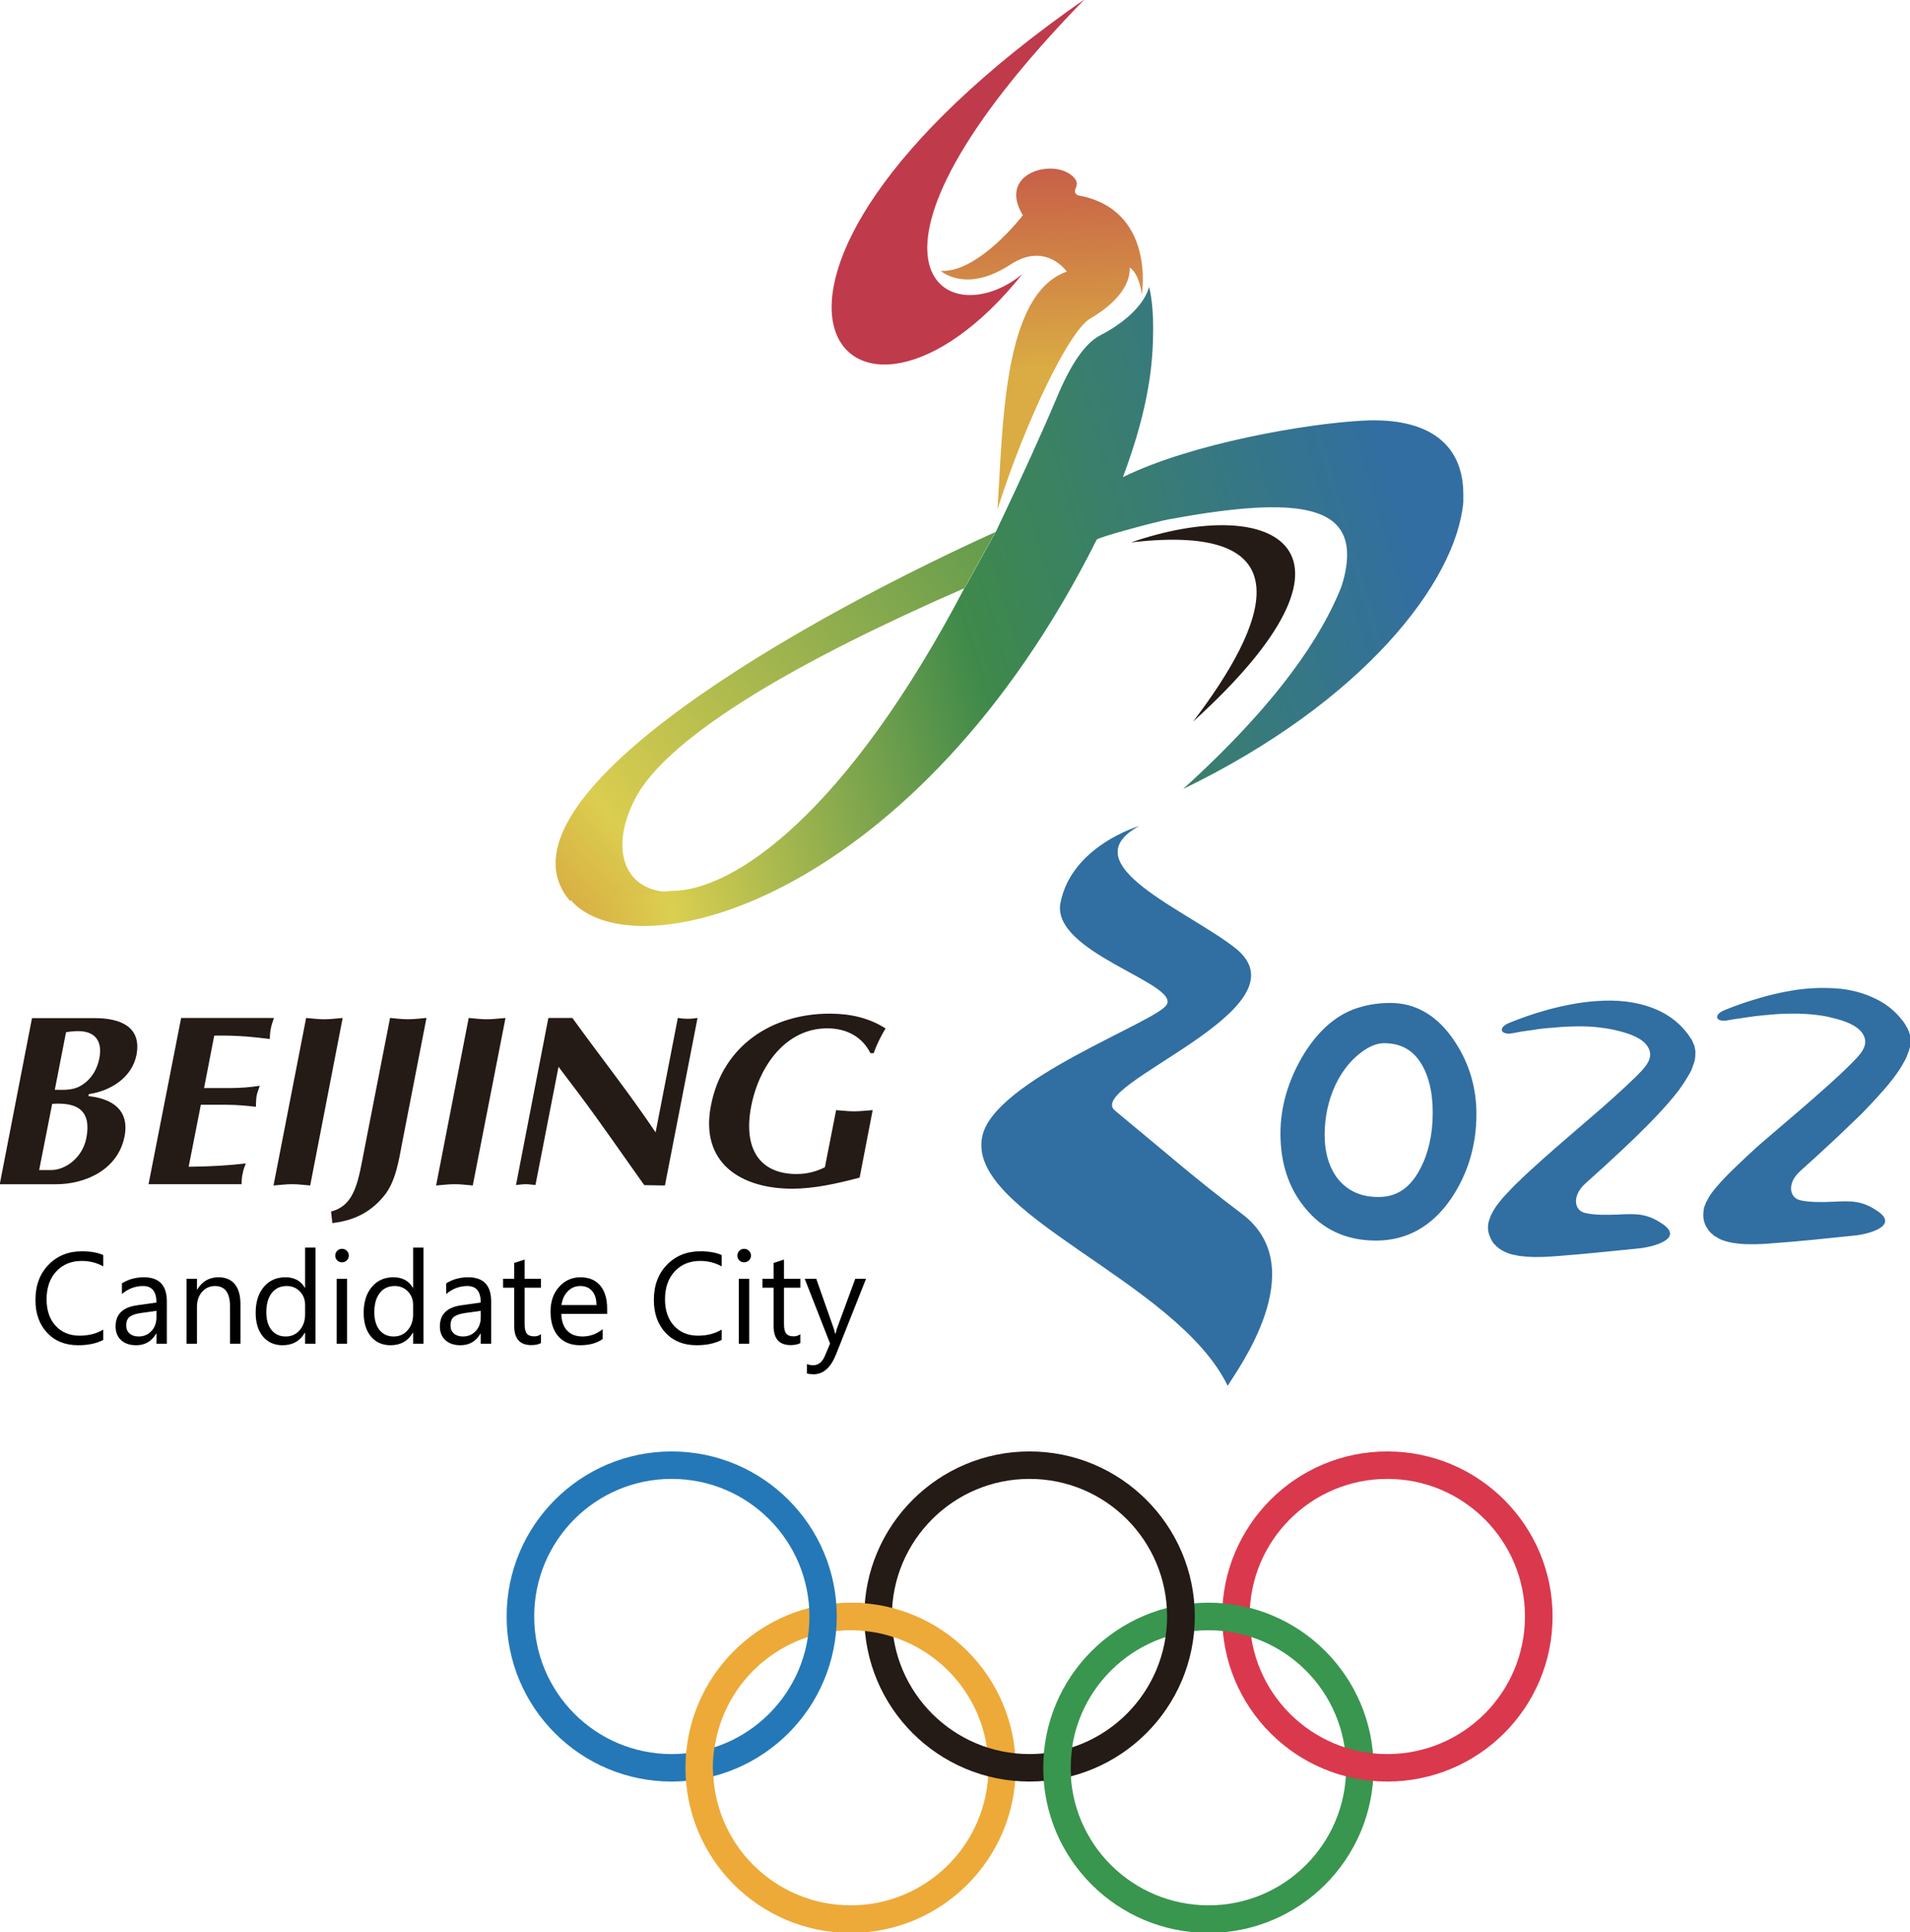
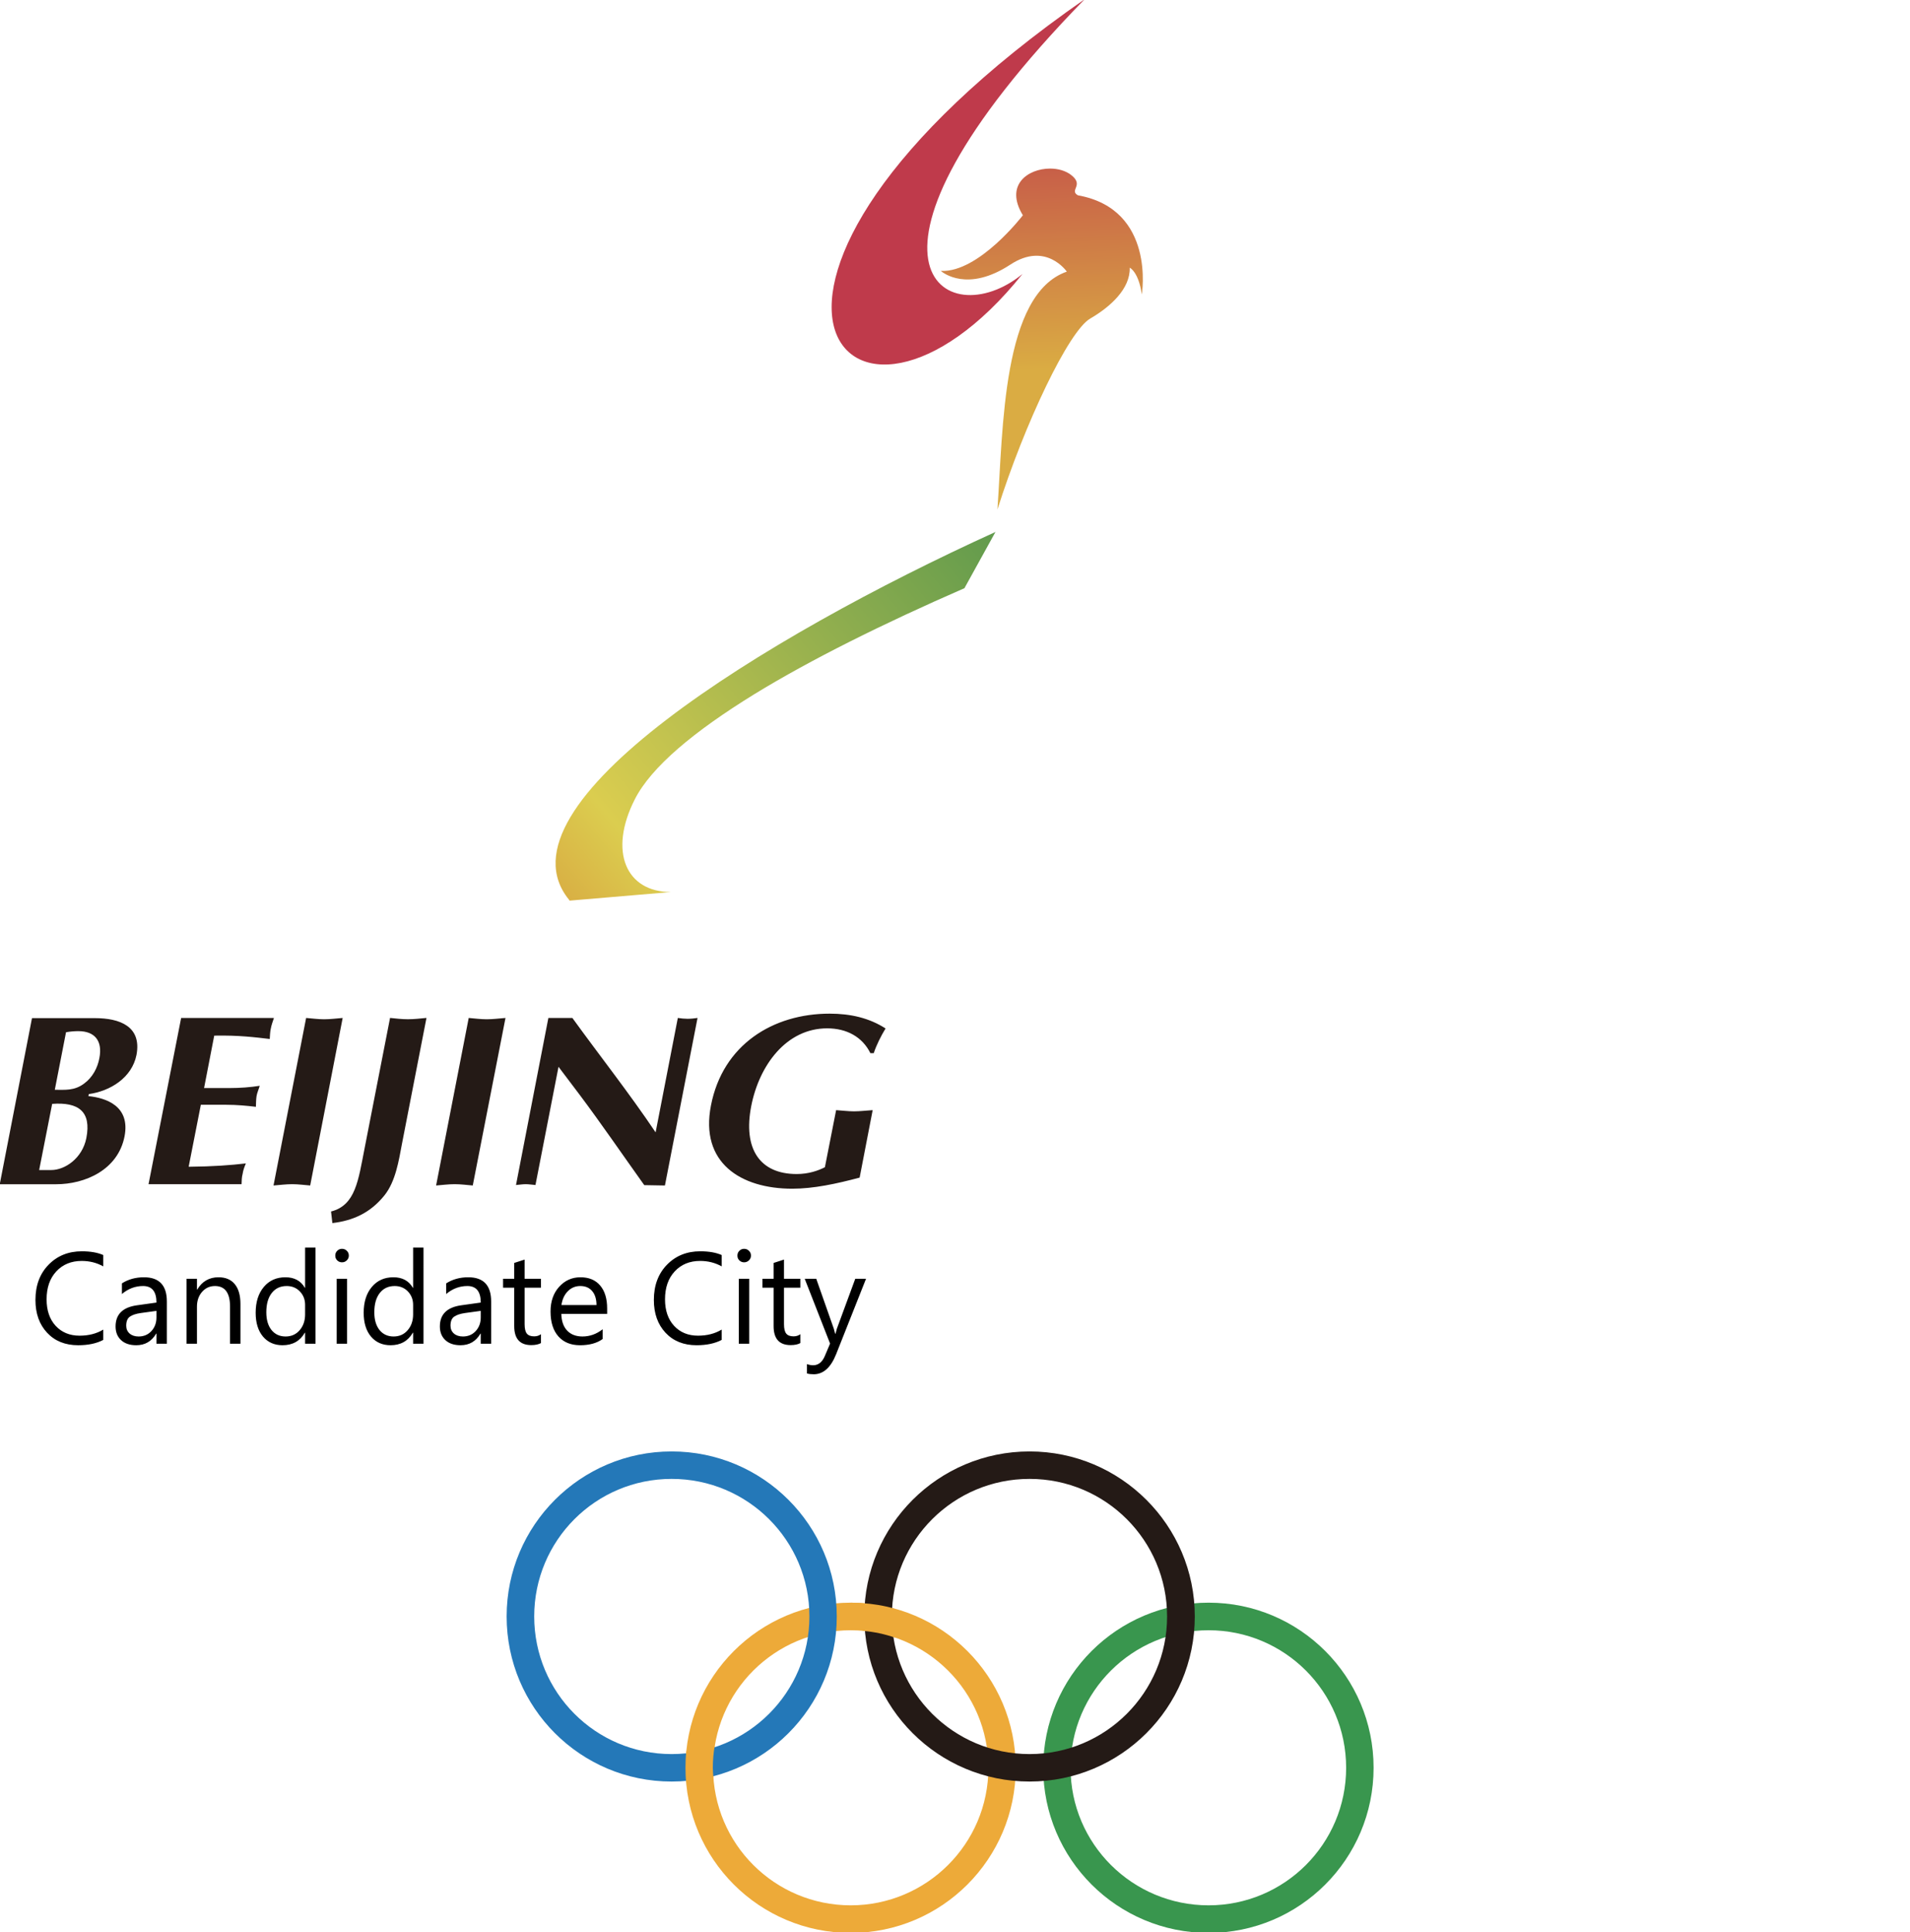
<svg xmlns="http://www.w3.org/2000/svg" width="300" height="303.5" version="1.1" viewBox="0 0 300 303.5" xml:space="preserve">
  <defs>
    <linearGradient id="linearGradient2066" x2="1" gradientTransform="matrix(285.65 85.7 -85.7 285.65 -589.69 581.84)" gradientUnits="userSpaceOnUse">
      <stop stop-color="#d9a741" offset="0" />
      <stop stop-color="#dbcf50" offset=".097" />
      <stop stop-color="#3e894a" offset=".407" />
      <stop stop-color="#326ea2" offset=".793" />
      <stop stop-color="#326ea2" offset="1" />
    </linearGradient>
    <linearGradient id="linearGradient2102" x2="1" gradientTransform="matrix(-2.9 75.506 -75.506 -2.9 -453.13 684.6)" gradientUnits="userSpaceOnUse">
      <stop stop-color="#daac43" offset="0" />
      <stop stop-color="#bf3a4b" offset="1" />
    </linearGradient>
    <clipPath id="clipPath10202">
      <path d="m379.37-573.3c0.028 0.056 0.056 0.084 0.07 0.113l11.94-1.013c-5.288 0-7.383-4.768-4.261-10.913 1.927-3.811 6.961-8.002 14.077-12.39 6.68-4.092 15.174-8.311 24.751-12.488l3.656-6.624c-27.283 12.404-59.333 32.149-50.234 43.315" stroke-width="14.063" />
    </clipPath>
    <linearGradient id="linearGradient10364" x1="309.05" x2="359.59" y1="-617.91" y2="-661.45" gradientTransform="translate(70.315 44.616)" gradientUnits="userSpaceOnUse">
      <stop stop-color="#d9b044" offset="0" />
      <stop stop-color="#dbcd4f" offset=".15" />
      <stop stop-color="#609a4d" offset="1" />
    </linearGradient>
  </defs>
  <g transform="matrix(1.333 0 0 -1.333 959.65 687.12)">
    <g transform="matrix(.464 0 0 .464 -385.99 154.3)">
      <g transform="matrix(2.156 0 0 2.156 -1393.1 -686.14)">
        <path d="m431.99 471.04c0-10.744-8.705-19.45-19.435-19.45-10.758 0-19.464 8.705-19.464 19.45s8.705 19.45 19.464 19.45c10.73 0 19.435-8.705 19.435-19.45m-19.435 16.201c-8.958 0-16.215-7.243-16.215-16.201s7.257-16.201 16.215-16.201c8.93 0 16.215 7.243 16.215 16.201s-7.285 16.201-16.215 16.201" fill="#edaa39" />
        <path d="m474.14 471.04c0-10.744-8.705-19.45-19.435-19.45-10.772 0-19.478 8.705-19.478 19.45s8.705 19.45 19.478 19.45c10.73 0 19.435-8.705 19.435-19.45m-19.435 16.201c-8.972 0-16.257-7.243-16.257-16.201s7.285-16.201 16.257-16.201c8.944 0 16.201 7.243 16.201 16.201s-7.257 16.201-16.201 16.201" fill="#39964e" />
        <path d="m410.91 488.87c0-10.758-8.705-19.45-19.45-19.45-10.73 0-19.435 8.691-19.435 19.45 0 10.73 8.705 19.435 19.435 19.435 10.744 0 19.45-8.705 19.45-19.435m-19.45 16.201c-8.958 0-16.187-7.257-16.187-16.201 0-8.958 7.229-16.215 16.187-16.215 8.972 0 16.229 7.257 16.229 16.215 0 8.944-7.257 16.201-16.229 16.201" fill="#2478b8" />
        <path d="m453.08 488.87c0-10.758-8.733-19.45-19.464-19.45-10.744 0-19.464 8.691-19.464 19.45 0 10.73 8.719 19.435 19.464 19.435 10.73 0 19.464-8.705 19.464-19.435m-19.464 16.201c-8.958 0-16.215-7.257-16.215-16.201 0-8.958 7.257-16.215 16.215-16.215s16.201 7.257 16.201 16.215c0 8.944-7.243 16.201-16.201 16.201" fill="#241a16" />
-         <path d="m495.22 488.87c0-10.758-8.719-19.45-19.464-19.45s-19.45 8.691-19.45 19.45c0 10.73 8.705 19.435 19.45 19.435s19.464-8.705 19.464-19.435m-19.464 16.201c-8.958 0-16.215-7.257-16.215-16.201 0-8.958 7.257-16.215 16.215-16.215s16.215 7.257 16.215 16.215c0 8.944-7.257 16.201-16.215 16.201" fill="#da384d" />
        <path d="m393.16 469.3c-0.042 0.548-0.07 1.139-0.07 1.744 0 0.633 0.028 1.294 0.084 1.927l3.361 0.675c-0.141-0.83-0.225-1.716-0.225-2.602 0-0.408 0.042-0.788 0.07-1.153z" fill="#edaa39" />
-         <path d="m435.3 469.42c-0.042 0.534-0.07 1.069-0.07 1.617 0 0.619 0.028 1.209 0.084 1.828l3.347 0.703c-0.113-0.816-0.197-1.659-0.197-2.531 0-0.352 0.014-0.717 0.056-1.055l-1.463-0.773zm24.526 16.988c-1.111 0.38-2.32 0.619-3.544 0.759l-0.211 1.702 0.211 1.547c1.153-0.099 2.264-0.281 3.389-0.577z" fill="#39964e" />
        <path d="m417.77 486.37c-1.167 0.408-2.447 0.689-3.783 0.802l-1.435 3.319c0.436 0 0.9-0.028 1.35-0.056 1.28-0.084 2.531-0.281 3.741-0.633z" fill="#edaa39" />
      </g>
-       <path d="m-430.35 568.61c-17.833-9.675 12.374-21.472 24.474-31.086 19.137-15.406-38.546-34.695-30.661-41.185 13.647-11.252 20.138-17.105 32.208-26.203 18.318-13.738-1.486-40.123-3.579-43.702-13.011 26.84-66.781 43.702-62.293 63.476 3.184 14.284 44.248 28.933 46.796 33.3 3.306 5.459-29.448 13.344-26.961 25.9 2.851 14.497 20.016 19.501 20.016 19.501m74.339-85.609v0.516zm-13.566-8.619c-4.428 0-7.764 1.486-10.281 4.519-2.244 2.851-3.427 6.672-3.427 11.282 0 4.458 0.91 8.704 2.729 12.647 2.002 4.216 4.792 7.37 8.249 9.402 1.395 0.789 2.851 1.213 4.094 1.213 4.306 0 7.461-1.759 9.614-5.459 1.85-3.154 2.76-7.218 2.76-12.161 0-5.489-1.062-10.251-3.184-14.284-2.517-4.852-5.974-7.157-10.554-7.157m19.379 39.426c-4.276 6.52-9.796 9.857-16.407 9.857-2.669 0-5.156-0.364-7.309-0.97-6.035-1.577-11.191-6.005-15.255-13.041-3.548-6.217-5.338-12.677-5.338-19.167 0-7.461 2.062-13.799 6.217-18.833 4.458-5.55 10.524-8.34 18.045-8.34 7.855 0 14.315 3.609 19.197 10.827 4.125 6.187 6.308 13.314 6.308 21.32 0 6.611-1.789 12.798-5.459 18.348m-6.141-30.689v0.516zm69.69-15.713c0.182-0.425 0.334-0.758 0.637-1.092 0.03-0.152 0.152-0.334 0.273-0.455 0.091-0.121 0.212-0.273 0.364-0.394 0.121-0.152 0.182-0.243 0.334-0.334 0.121-0.121 0.303-0.243 0.334-0.303 0.121-0.091 0.243-0.212 0.303-0.273l0.152-0.152 0.303-0.061c0.758-0.607 1.456-0.849 2.093-1.062 0.607-0.212 1.152-0.334 1.577-0.425 1.001-0.212 1.82-0.273 2.547-0.364 1.547-0.152 2.942-0.091 4.246-0.091 1.243 0.03 2.547 0.091 3.7 0.212 7.066 0.485 14.163 1.274 21.29 2.002 3.609 0.394 10.888 2.457 5.793 6.066-4.125 2.851-6.733 2.729-11.737 2.487-2.457-0.121-5.793-0.152-8.128 0.394-2.79 0.698-3.306 4.458 0.121 7.461 3.821 3.457 5.55 5.004 9.493 8.704 1.971 1.88 3.912 3.761 5.884 5.641 1.88 1.941 3.821 3.973 5.611 6.035 0.94 1.031 1.82 2.153 2.699 3.275 0.849 1.152 1.729 2.366 2.517 3.852 0.425 0.698 0.789 1.456 1.092 2.396 0.182 0.485 0.394 1.001 0.516 1.607 0.091 0.576 0.152 1.243 0.091 2.062v0.273l-0.03 0.273c-0.03 0.212-0.061 0.425-0.121 0.607-0.061 0.243-0.182 0.455-0.243 0.698-0.03 0.091-0.091 0.182-0.121 0.273l-0.091 0.182-0.061 0.212-0.243 0.394c-0.121 0.152-0.243 0.394-0.303 0.546-0.364 0.667-0.88 1.243-1.365 1.85-2.002 2.396-4.519 4.125-7.188 5.247-2.547 1.152-5.277 1.789-7.794 2.093-2.578 0.273-5.065 0.273-7.43 0.152-2.396-0.152-4.58-0.455-6.702-0.879-4.215-0.789-7.855-1.941-11.07-3.002-1.638-0.576-3.124-1.122-4.458-1.698-2.972-1.213-2.123-3.093 0.728-2.578 1.334 0.243 2.911 0.485 4.489 0.698 1.638 0.273 3.336 0.485 5.125 0.637 1.789 0.152 3.609 0.334 5.52 0.364 1.941 0.03 3.912 0.03 5.914-0.152 1.971-0.182 3.943-0.425 5.762-0.94 2.639-0.637 6.126-1.729 7.582-4.003 1.941-3.033-0.94-5.58-3.215-7.885-3.457-3.457-7.43-6.884-11.373-10.342-4.003-3.427-8.067-6.915-12.101-10.372-1.971-1.82-3.912-3.609-5.883-5.52-0.971-0.91-1.941-1.911-2.912-2.942-0.485-0.516-1.001-1.062-1.456-1.638-0.516-0.546-1.001-1.153-1.516-1.88-0.243-0.364-0.546-0.788-0.789-1.243-0.091-0.152-0.121-0.243-0.182-0.394-0.091-0.182-0.273-0.425-0.273-0.425l-0.03-0.091-0.091-0.243-0.091-0.182c-0.03-0.121-0.091-0.243-0.121-0.364-0.061-0.152-0.091-0.273-0.212-0.425-0.121-0.576-0.243-1.304-0.243-2.093s0.152-1.668 0.485-2.396m-54.583-3.257c0.121-0.364 0.303-0.758 0.546-1.062 0.091-0.182 0.182-0.334 0.273-0.485 0.152-0.121 0.303-0.273 0.425-0.364 0.091-0.121 0.212-0.273 0.303-0.364 0.091-0.091 0.273-0.212 0.364-0.303 0.091-0.091 0.212-0.182 0.334-0.273l0.182-0.091 0.152-0.121c0.819-0.546 1.547-0.819 2.153-1.062 0.637-0.212 1.092-0.334 1.638-0.394 0.91-0.243 1.759-0.303 2.517-0.364 1.577-0.152 2.942-0.152 4.216-0.121 1.274 0.061 2.517 0.121 3.7 0.212 7.127 0.546 14.163 1.274 21.29 2.002 3.579 0.425 10.918 2.457 5.823 6.066-4.125 2.851-6.763 2.729-11.767 2.487-2.396-0.091-5.823-0.152-8.098 0.425-2.821 0.667-3.275 4.428 0.091 7.461 3.852 3.427 5.611 5.065 9.493 8.674 2.002 1.88 3.943 3.73 5.884 5.702 1.911 1.911 3.821 3.912 5.641 6.005 0.91 1.031 1.789 2.123 2.699 3.275 0.849 1.183 1.668 2.366 2.487 3.821 0.455 0.698 0.849 1.456 1.122 2.396 0.182 0.516 0.394 1.001 0.485 1.607 0.121 0.607 0.152 1.304 0.152 2.032l-0.03 0.303-0.061 0.303c-0.03 0.182-0.061 0.394-0.121 0.637-0.03 0.182-0.091 0.394-0.243 0.637-0.03 0.091-0.061 0.182-0.121 0.303l-0.061 0.152-0.091 0.212-0.182 0.394c-0.121 0.212-0.243 0.394-0.364 0.546-0.425 0.667-0.88 1.304-1.365 1.85-1.971 2.366-4.519 4.155-7.127 5.277-2.578 1.153-5.307 1.759-7.855 2.093-2.578 0.303-5.034 0.303-7.43 0.121-2.335-0.152-4.58-0.455-6.702-0.879-4.185-0.789-7.885-1.88-11.07-2.972-1.577-0.546-3.124-1.152-4.489-1.698-2.972-1.243-2.123-3.124 0.758-2.639 1.395 0.273 2.881 0.546 4.489 0.728 1.638 0.273 3.275 0.516 5.125 0.637 1.789 0.152 3.609 0.334 5.58 0.364 1.911 0.061 3.852 0.061 5.823-0.121 1.971-0.212 4.003-0.455 5.884-0.971 2.578-0.637 6.096-1.729 7.521-4.003 1.941-3.033-0.94-5.58-3.215-7.885-3.518-3.397-7.43-6.884-11.434-10.311-3.973-3.457-8.067-6.884-12.01-10.433-2.002-1.789-4.003-3.579-5.944-5.489-0.97-0.879-1.911-1.85-2.881-2.911-0.485-0.546-1.001-1.031-1.516-1.638-0.425-0.576-0.94-1.183-1.486-1.911-0.212-0.334-0.516-0.789-0.789-1.243-0.061-0.091-0.091-0.212-0.152-0.394-0.182-0.152-0.243-0.364-0.243-0.425l-0.061-0.091-0.121-0.243-0.061-0.152c-0.061-0.121-0.091-0.273-0.121-0.394-0.061-0.152-0.091-0.273-0.152-0.425-0.243-0.576-0.364-1.304-0.364-2.062 0-0.789 0.182-1.668 0.576-2.426" fill="#316ea2" />
-       <path d="m-440.18 693.27c-4.034-2.062-7.582-7.461-11.07-15.74-3.457-8.249-9.098-20.683-15.406-33.937l-7.885-14.284c-0.03 0-0.061-0.03-0.091-0.03-30.206-57.623-58.775-77.154-74.454-77.154l-25.748-2.184c0.273-0.303 0.485-0.576 0.728-0.819 17.408-17.681 87.647 1.85 132.93 92.196 0.394 0.667 15.164 4.58 18.227 5.156 29.933 5.52 45.37 4.246 45.37-8.947 0-2.821-0.698-6.126-1.668-8.704-4.792-11.706-15.255-28.417-40.002-50.829 45.855 22.2 69.359 52.649 71.179 72.877v1.971c0 12.586-8.613 19.622-25.566 18.712-13.89-0.728-43.247-5.671-60.868-14.345 6.915 18.5 7.673 29.721 7.673 37.97 0 7.006-1.062 10.372-1.062 10.372s-0.94-6.338-12.283-12.283" fill="url(#linearGradient2066)" />
-       <path d="m-432.45 640.63c45.188 5.247 34.483-20.926 15.74-45.522 48.433 43.884 20.744 58.047-15.74 45.522" fill="#241a16" />
      <path d="m-444.21 778.59c-104.87-72.938-59.867-124.83-15.801-69.784-19.319-15.922-49.828 2.517 15.801 69.784" fill="#bf3a4b" />
      <path d="m-459.92 723.71s-11.161-14.588-20.805-14.133v-0.03c0.455-0.364 6.702-5.55 17.681 1.668 9.007 5.883 14.284-1.82 14.284-1.82-16.407-5.702-16.165-39.729-17.62-60.413 6.945 21.927 18.106 45.34 23.565 48.494 5.004 2.911 10.19 7.491 10.038 12.92 0 0 2.244-1.031 3.063-6.793 0 0 3.609 21.624-16.225 25.172-2.335 1.334 1.729 2.547-1.789 5.216-1.365 1.031-3.245 1.577-5.277 1.577-5.611 0-11.615-4.155-6.915-11.858" fill="url(#linearGradient2102)" />
      <g>
        <rect transform="matrix(2.156 0 0 -2.156 -1393.1 -686.14)" x="376.63" y="-616.84" width="53.275" height="43.895" clip-path="url(#clipPath10202)" fill="url(#linearGradient10364)" fill-rule="evenodd" />
        <path d="m-501.37 479.31c-5.914-1.577-11.706-2.821-17.105-2.821-13.102 0-23.504 6.581-20.653 21.138 3.002 15.467 15.77 23.322 30.146 23.322 5.307 0 10.038-1.092 14.193-3.761-1.213-2.002-2.305-4.185-3.002-6.278h-0.849c-2.032 4.125-6.005 6.308-10.979 6.308-10.342 0-17.256-9.341-19.288-19.774-2.093-10.797 2.153-17.226 11.555-17.226 3.063 0 5.489 0.879 7.157 1.729l2.851 14.497c1.547-0.091 2.972-0.303 4.58-0.303 1.516 0 3.093 0.212 4.701 0.303zm-79.046 40.545h6.096c6.975-9.644 14.406-19.046 21.138-29.054l5.641 29.054c0.819-0.121 1.698-0.212 2.457-0.212 0.819 0 1.729 0.091 2.547 0.212l-8.28-42.55-5.247 0.091c-5.671 7.946-10.888 15.588-16.438 22.988l-5.338 7.066-5.853-30.024c-0.819 0.061-1.668 0.212-2.487 0.212-0.758 0-1.698-0.152-2.457-0.212zm-20.229 0c1.516-0.121 3.033-0.334 4.58-0.334 1.577 0 3.154 0.212 4.761 0.334l-8.31-42.55c-1.516 0.121-3.002 0.334-4.61 0.334-1.547 0-3.124-0.212-4.701-0.334zm-16.941-31.926c-0.819-4.367-1.638-9.614-4.458-13.132-3.548-4.428-7.976-6.429-13.223-7.036l-0.334 2.942c6.217 1.577 6.915 7.885 8.522 16.074l6.46 33.087c1.486-0.152 2.972-0.334 4.549-0.334 1.547 0 3.124 0.182 4.701 0.334zm-24.347 31.926c1.547-0.121 3.063-0.334 4.58-0.334 1.547 0 3.154 0.212 4.701 0.334l-8.249-42.55c-1.577 0.121-3.002 0.334-4.58 0.334-1.547 0-3.124-0.212-4.731-0.334zm-8.173 0c-0.303-0.91-0.637-1.82-0.789-2.669-0.212-0.91-0.212-1.82-0.273-2.669-3.67 0.425-7.794 0.97-14.102 0.849l-2.578-13.314h6.46c2.729 0 5.368 0.212 7.673 0.576-0.243-0.879-0.698-1.82-0.819-2.699-0.121-0.879-0.121-1.82-0.152-2.639-2.275 0.273-4.822 0.516-7.552 0.516h-6.429l-3.093-15.74c6.278 0.061 10.615 0.394 14.527 0.849-0.364-0.849-0.698-1.759-0.819-2.639-0.243-0.849-0.243-1.82-0.273-2.639h-23.625l8.279 42.216zm-55.648-18.242c2.608 0 4.943-0.273 7.4 1.547 2.214 1.607 3.457 4.034 3.912 6.46 0.879 4.428-1.183 6.884-5.307 6.884-0.91 0-1.911-0.061-3.154-0.273zm-3.973-20.38h3.093c3.427 0 7.855 2.942 8.886 8.098 1.334 6.824-2.032 9.189-8.674 8.704zm-1.82 38.577h15.983c6.308 0 11.919-2.093 10.554-9.341-1.153-5.793-6.642-9.189-12.101-9.947l-0.121-0.516c4.549-0.455 10.675-2.547 9.189-10.22-1.668-8.552-10.069-12.161-17.347-12.161h-14.345z" fill="#241a16" />
        <path d="m-499.75 453.61-7.582-19.124q-2.028-5.119-5.699-5.119-1.03 0-1.722 0.209v2.366q0.853-0.29 1.561-0.29 1.996 0 2.994 2.382l1.32 3.123-6.439 16.452h2.93l4.459-12.685q0.081-0.241 0.338-1.256h0.097q0.081 0.386 0.322 1.223l4.684 12.717zm-16.677-16.323q-0.934-0.515-2.463-0.515-4.33 0-4.33 4.829v9.755h-2.833v2.254h2.833v4.024l2.64 0.853v-4.878h4.153v-2.254h-4.153v-9.288q0-1.658 0.563-2.366t1.867-0.708q0.998 0 1.722 0.547zm-14.278 20.508q-0.708 0-1.207 0.483t-0.499 1.223q0 0.74 0.499 1.223 0.499 0.499 1.207 0.499 0.724 0 1.223-0.499 0.515-0.483 0.515-1.223 0-0.708-0.515-1.207-0.499-0.499-1.223-0.499zm1.288-20.669h-2.64v16.484h2.64zm-6.986 0.966q-2.559-1.352-6.375-1.352-4.926 0-7.888 3.171-2.962 3.171-2.962 8.322 0 5.537 3.332 8.95 3.332 3.413 8.451 3.413 3.284 0 5.441-0.95v-2.881q-2.479 1.384-5.473 1.384-3.976 0-6.455-2.656-2.463-2.656-2.463-7.099 0-4.218 2.302-6.729 2.318-2.495 6.069-2.495 3.477 0 6.02 1.545zm-29.088 6.616h-11.638q0.064-2.753 1.481-4.25t3.896-1.497q2.785 0 5.119 1.835v-2.479q-2.173-1.578-5.747-1.578-3.493 0-5.489 2.237-1.996 2.254-1.996 6.326 0 3.847 2.173 6.262 2.189 2.431 5.425 2.431t5.006-2.093q1.771-2.093 1.771-5.811zm-2.704 2.238q-0.016 2.286-1.111 3.558-1.079 1.272-3.01 1.272-1.867 0-3.171-1.336-1.304-1.336-1.61-3.493zm-14.101-9.659q-0.934-0.515-2.463-0.515-4.33 0-4.33 4.829v9.755h-2.833v2.254h2.833v4.024l2.64 0.853v-4.878h4.153v-2.254h-4.153v-9.288q0-1.658 0.563-2.366t1.867-0.708q0.998 0 1.722 0.547zm-12.653-0.161h-2.64v2.576h-0.064q-1.722-2.962-5.071-2.962-2.463 0-3.863 1.304-1.384 1.304-1.384 3.461 0 4.62 5.441 5.377l4.942 0.692q0 4.201-3.397 4.201-2.978 0-5.377-2.028v2.704q2.431 1.545 5.602 1.545 5.811 0 5.811-6.149zm-2.64 8.338-3.976-0.547q-1.835-0.258-2.769-0.918-0.934-0.644-0.934-2.302 0-1.207 0.853-1.98 0.869-0.757 2.302-0.757 1.964 0 3.236 1.368 1.288 1.384 1.288 3.493zm-14.536-8.338h-2.64v2.801h-0.064q-1.835-3.187-5.666-3.187-3.107 0-4.974 2.205-1.851 2.221-1.851 6.037 0 4.089 2.061 6.552 2.061 2.463 5.489 2.463 3.397 0 4.942-2.672h0.064v10.206h2.64zm-2.64 7.453v2.431q0 1.996-1.32 3.381-1.32 1.384-3.348 1.384-2.415 0-3.799-1.771-1.384-1.771-1.384-4.894 0-2.849 1.32-4.507 1.336-1.642 3.574-1.642 2.205 0 3.574 1.594 1.384 1.594 1.384 4.024zm-18.061 13.216q-0.708 0-1.207 0.483t-0.499 1.223q0 0.74 0.499 1.223 0.499 0.499 1.207 0.499 0.724 0 1.223-0.499 0.515-0.483 0.515-1.223 0-0.708-0.515-1.207-0.499-0.499-1.223-0.499zm1.288-20.669h-2.64v16.484h2.64zm-8.017 0h-2.64v2.801h-0.064q-1.835-3.187-5.666-3.187-3.107 0-4.974 2.205-1.851 2.221-1.851 6.037 0 4.089 2.061 6.552 2.061 2.463 5.489 2.463 3.397 0 4.942-2.672h0.064v10.206h2.64zm-2.64 7.453v2.431q0 1.996-1.32 3.381-1.32 1.384-3.348 1.384-2.415 0-3.799-1.771-1.384-1.771-1.384-4.894 0-2.849 1.32-4.507 1.336-1.642 3.574-1.642 2.205 0 3.574 1.594 1.384 1.594 1.384 4.024zm-16.419-7.453h-2.64v9.401q0 5.248-3.831 5.248-1.98 0-3.284-1.497-1.288-1.481-1.288-3.751v-9.401h-2.64v16.484h2.64v-2.737h0.064q1.867 3.123 5.409 3.123 2.704 0 4.137-1.755 1.433-1.738 1.433-5.038zm-18.689 0h-2.64v2.576h-0.064q-1.722-2.962-5.071-2.962-2.463 0-3.863 1.304-1.384 1.304-1.384 3.461 0 4.62 5.441 5.377l4.942 0.692q0 4.201-3.397 4.201-2.978 0-5.377-2.028v2.704q2.431 1.545 5.602 1.545 5.811 0 5.811-6.149zm-2.64 8.338-3.976-0.547q-1.835-0.258-2.769-0.918-0.934-0.644-0.934-2.302 0-1.207 0.853-1.98 0.869-0.757 2.302-0.757 1.964 0 3.236 1.368 1.288 1.384 1.288 3.493zm-13.506-7.373q-2.559-1.352-6.375-1.352-4.926 0-7.888 3.171-2.962 3.171-2.962 8.322 0 5.537 3.332 8.95 3.332 3.413 8.451 3.413 3.284 0 5.441-0.95v-2.881q-2.479 1.384-5.473 1.384-3.976 0-6.455-2.656-2.463-2.656-2.463-7.099 0-4.218 2.302-6.729 2.318-2.495 6.069-2.495 3.477 0 6.02 1.545z" />
      </g>
    </g>
  </g>
</svg>